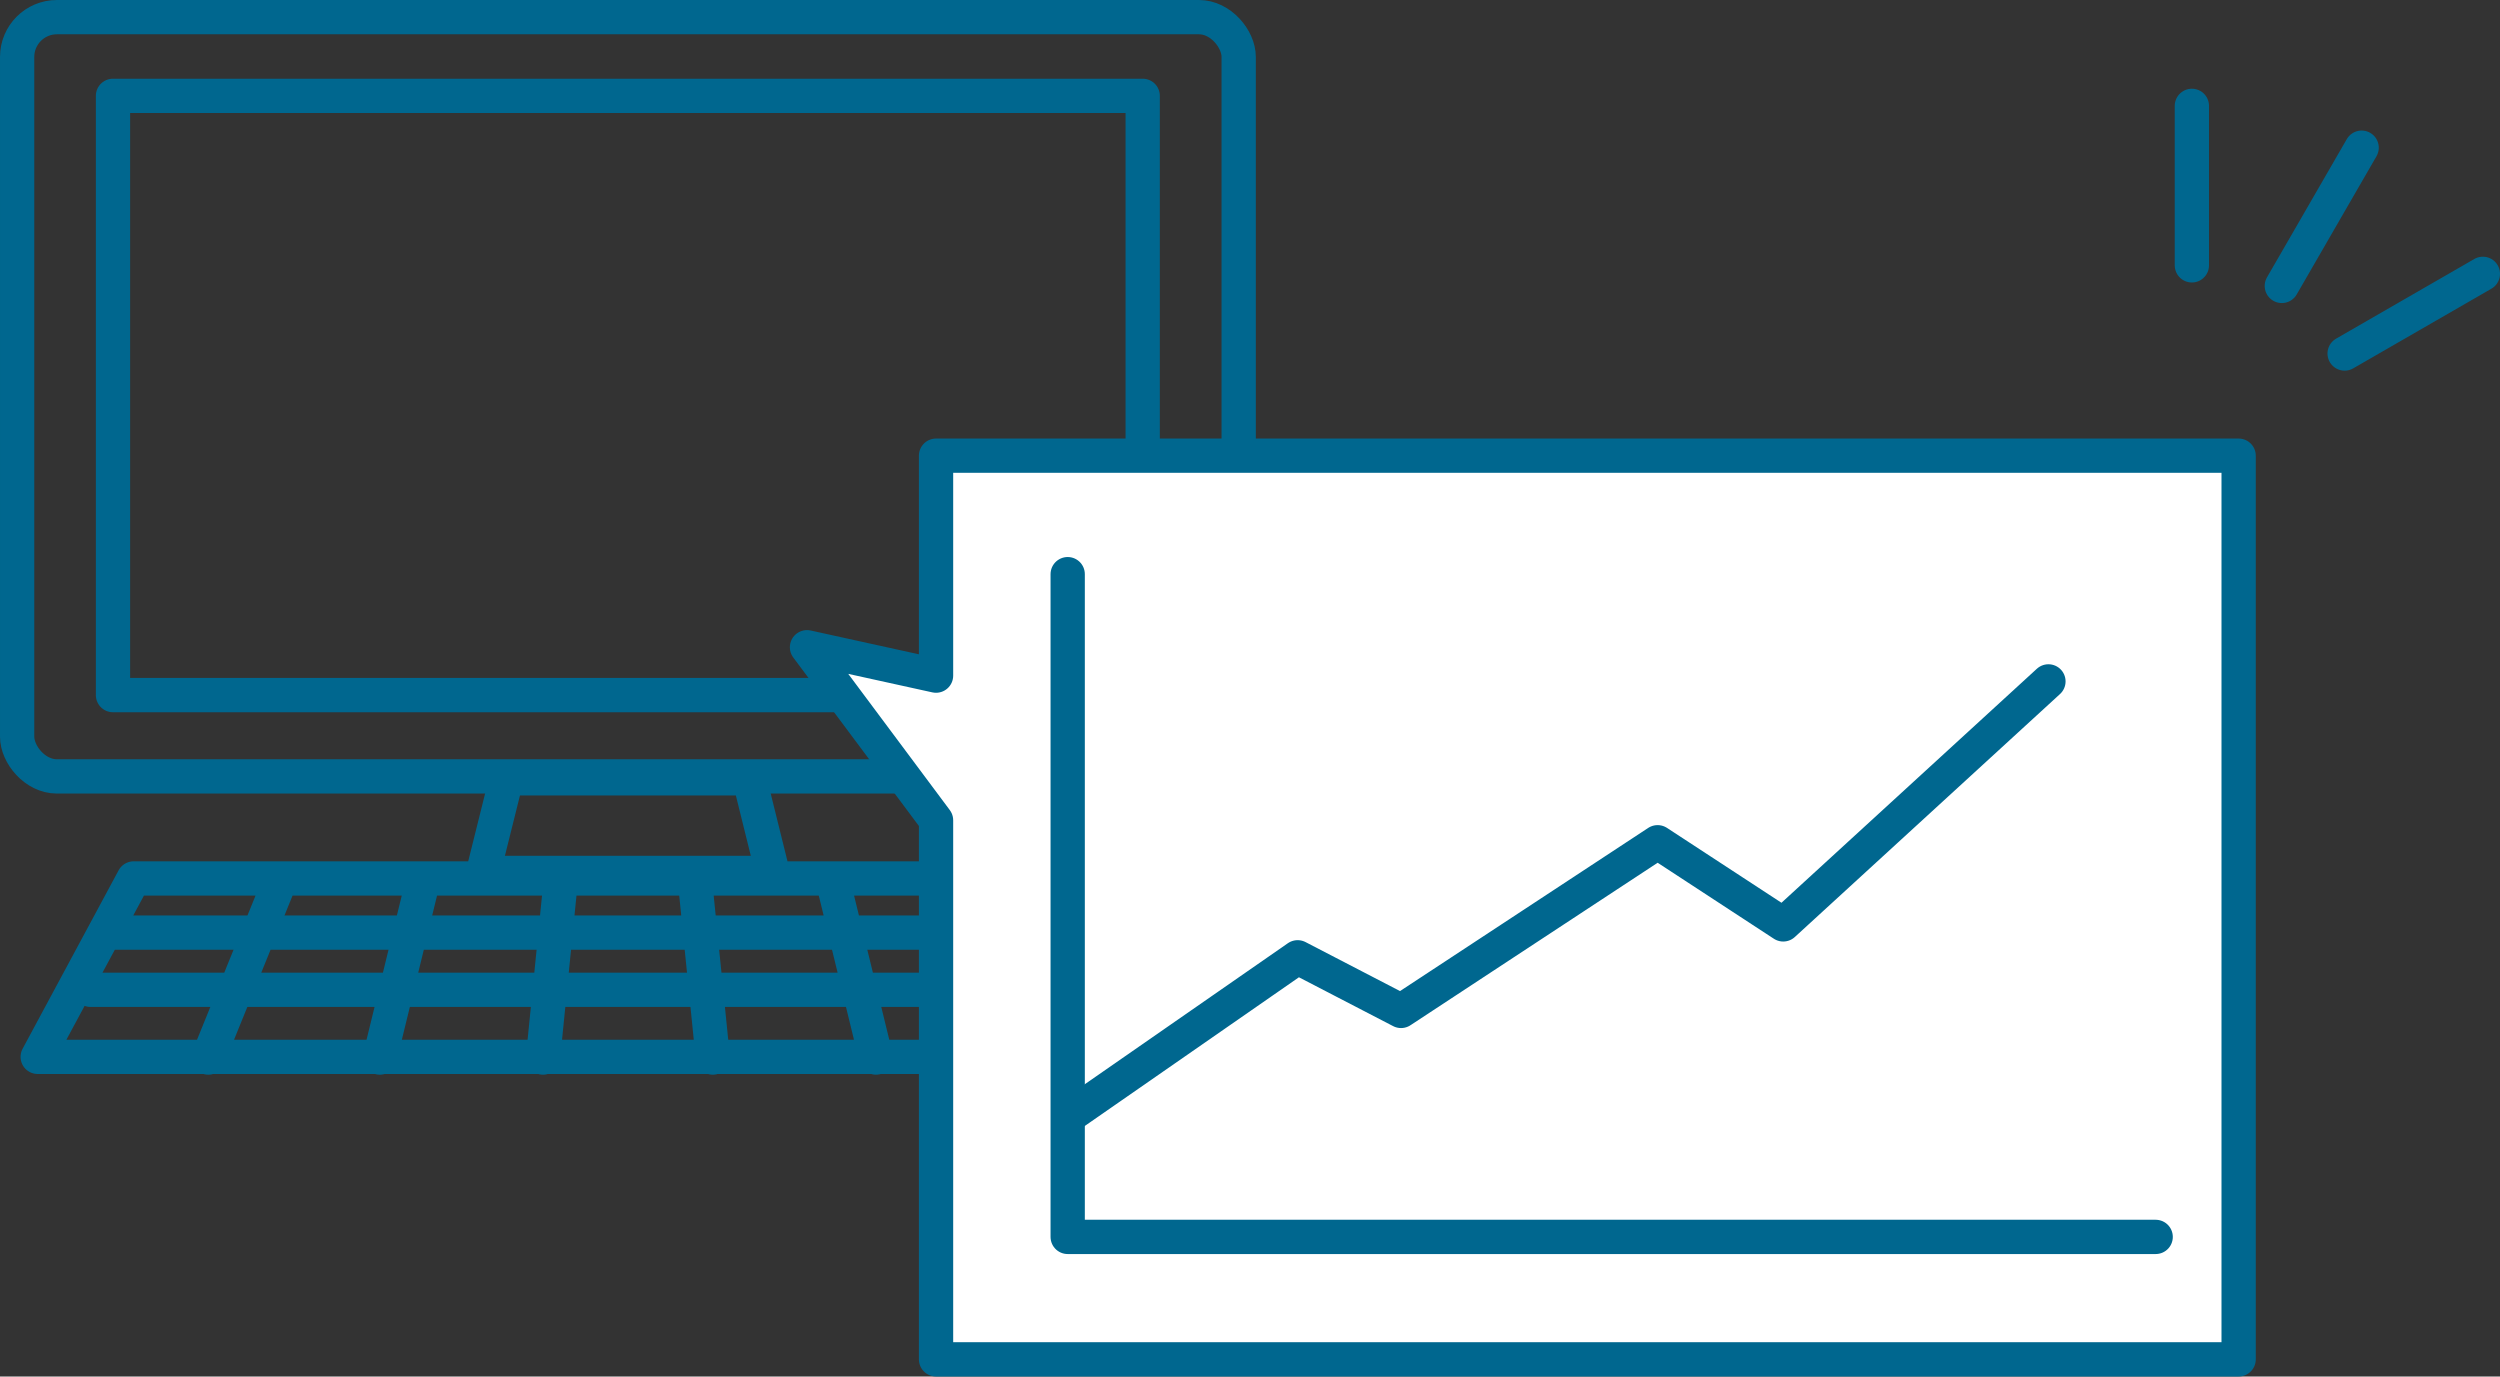
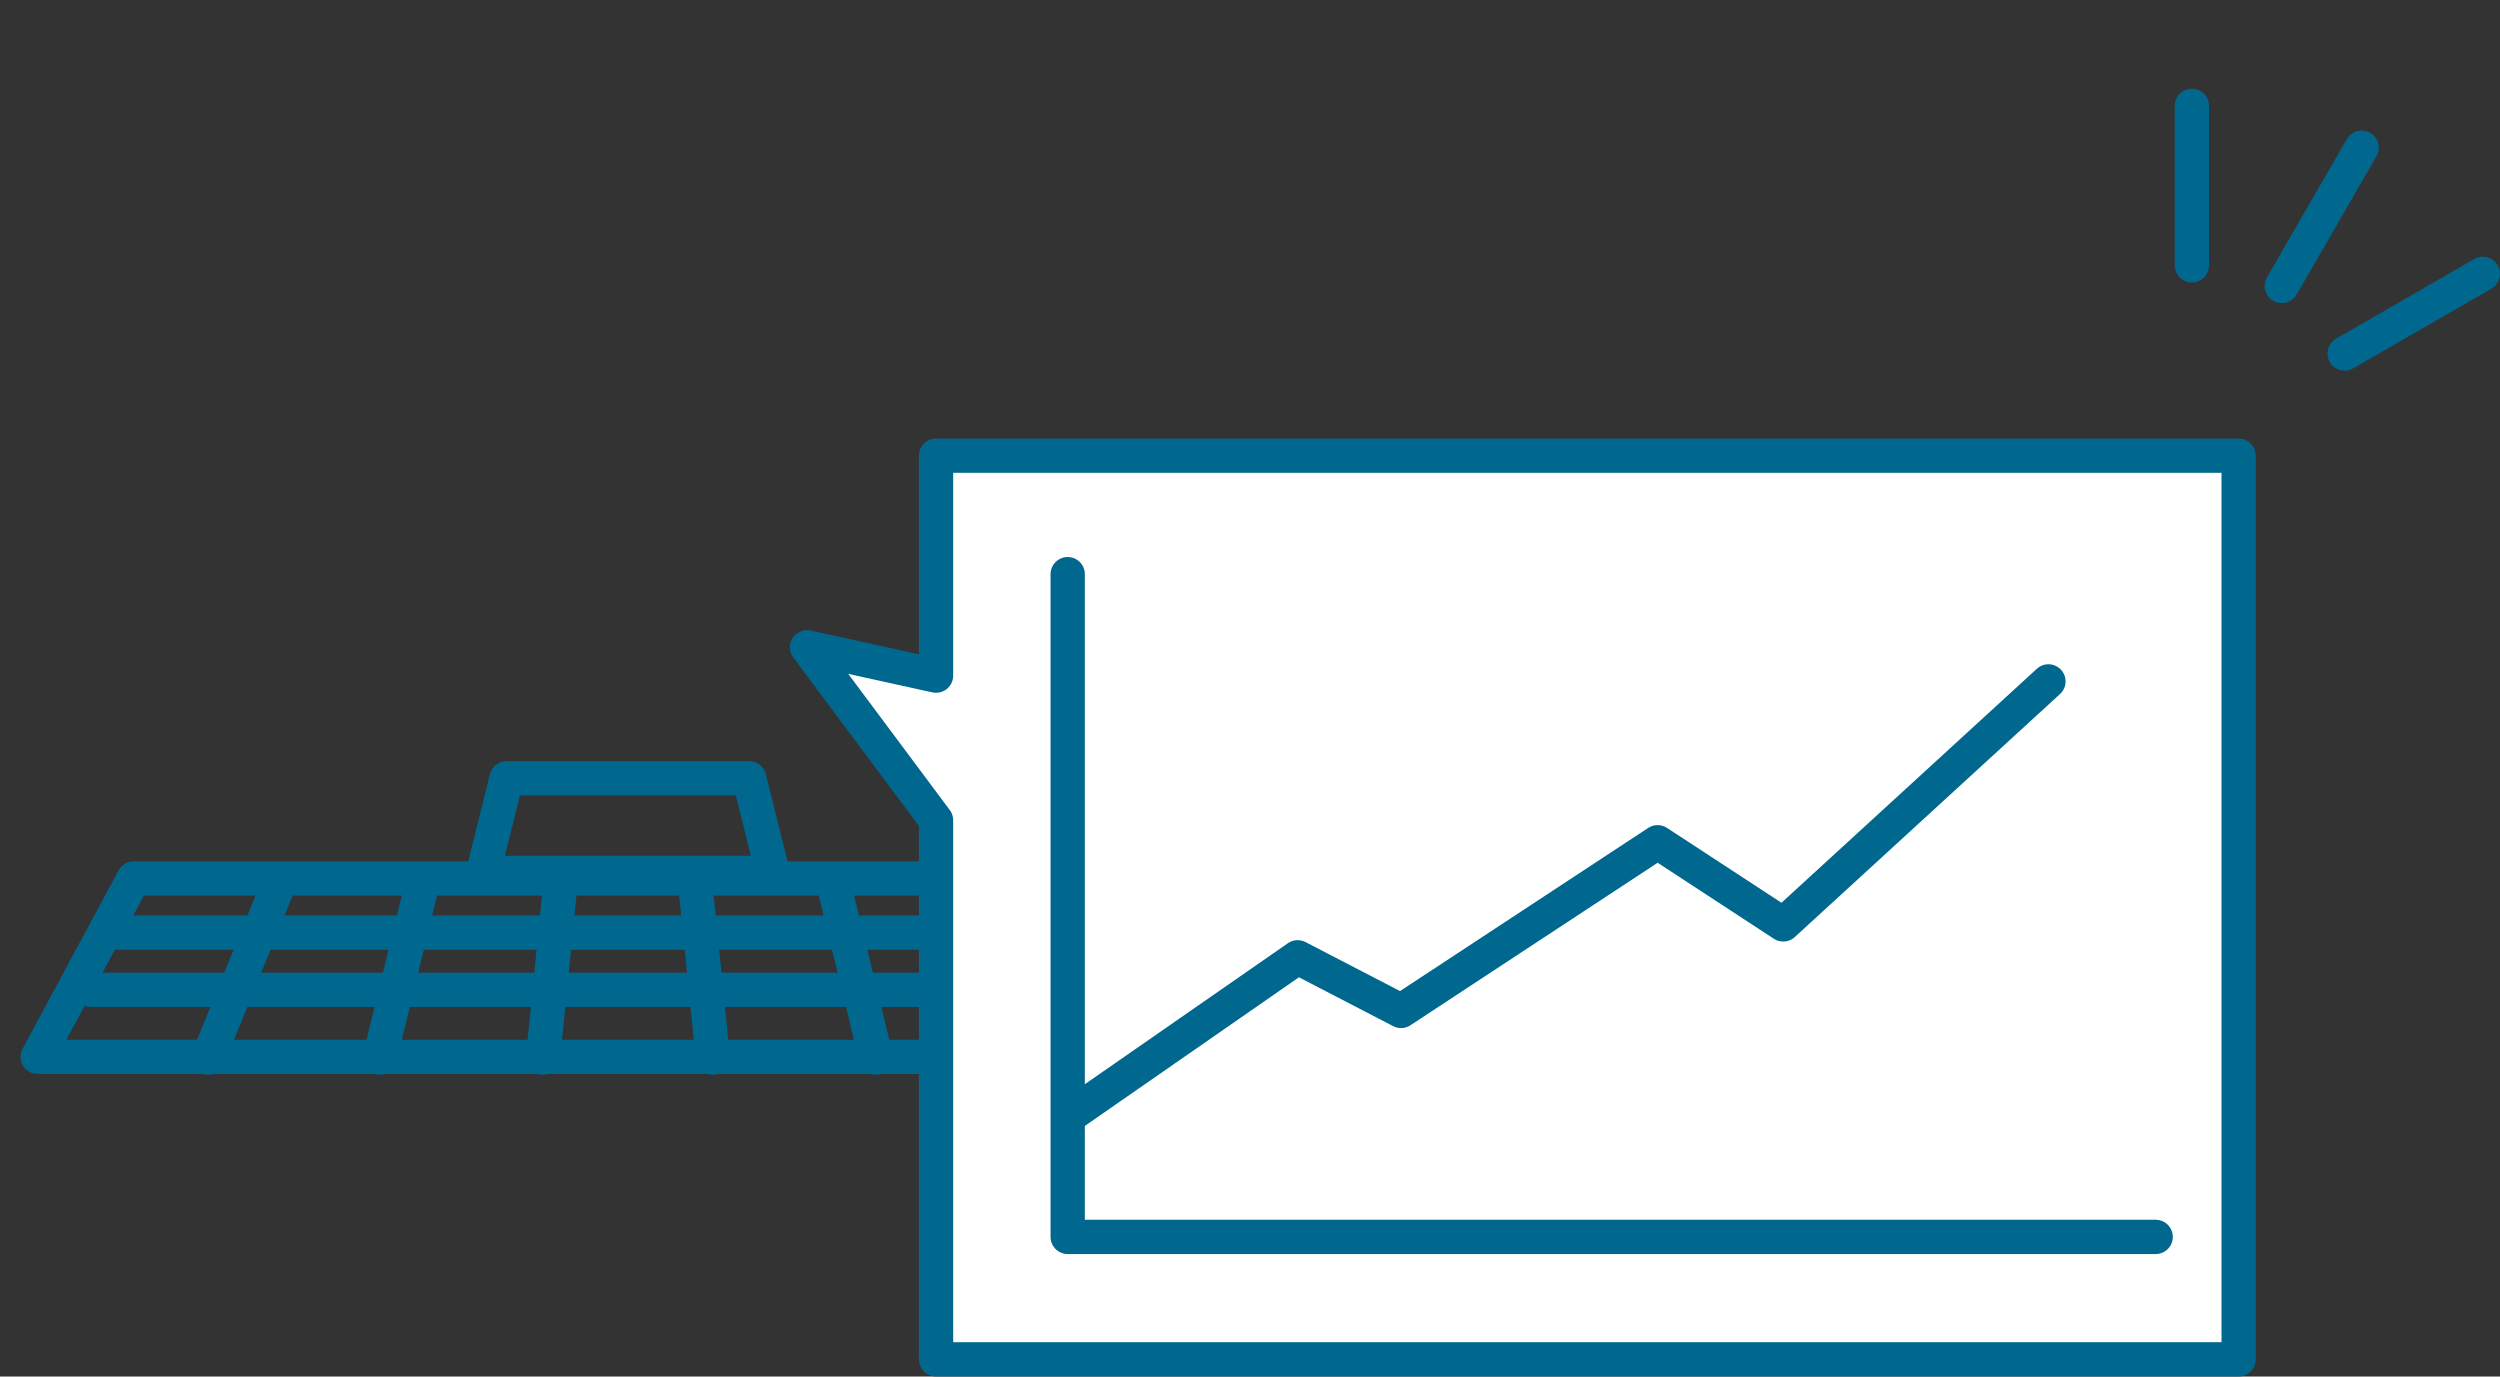
<svg xmlns="http://www.w3.org/2000/svg" viewBox="0 0 182.31 100.38">
  <rect x="0" y="0" width="182.31" height="100.38" fill="#333333" stroke="none" />
  <defs>
    <style>.cls-1{fill:none;stroke:#00678f;stroke-linecap:round;stroke-linejoin:round;stroke-width:2.5px}</style>
  </defs>
  <g id="レイヤー_2" data-name="レイヤー 2">
    <g id="レイヤー_3" data-name="レイヤー 3">
-       <rect class="cls-1" x="1.25" y="1.25" width="89.08" height="55.37" rx="2.9" />
-       <path class="cls-1" transform="rotate(90 45.785 28.835)" d="M23.94-8.71h43.7v75.09h-43.7z" />
      <path class="cls-1" d="M35.22 63.66l1.72-6.9h17.7l1.71 6.9H35.22zM2.75 77.07l7-13.01h72.08l7 13.01H2.75zm5.48-9.06h75.13M6.6 72.18h78.39m-69.8 4.94l5.27-12.98m7.24 12.98l3.17-12.98m8.73 12.98l1.3-12.98m35.49 12.98l-5.27-12.98m-7.24 12.98l-3.17-12.98m-8.73 12.98l-1.31-12.98" />
      <path fill="#fff" d="M68.26 33.23v16.04l-9.41-2.07 9.41 12.62v39.31h94.99v-65.9H68.26z" />
      <path class="cls-1" d="M68.26 33.23v16.04l-9.41-2.07 9.41 12.62v39.31h94.99v-65.9H68.26z" />
      <path class="cls-1" d="M77.86 41.87V90.2h79.34" />
      <path class="cls-1" d="M78.14 81.26l16.49-11.45 7.54 3.91 18.71-12.3 9.16 5.99 19.34-17.72m17.02-28.84l5.82-10.08m-12.38 8.58V7.72m11.14 18.06l10.08-5.81" />
    </g>
  </g>
</svg>